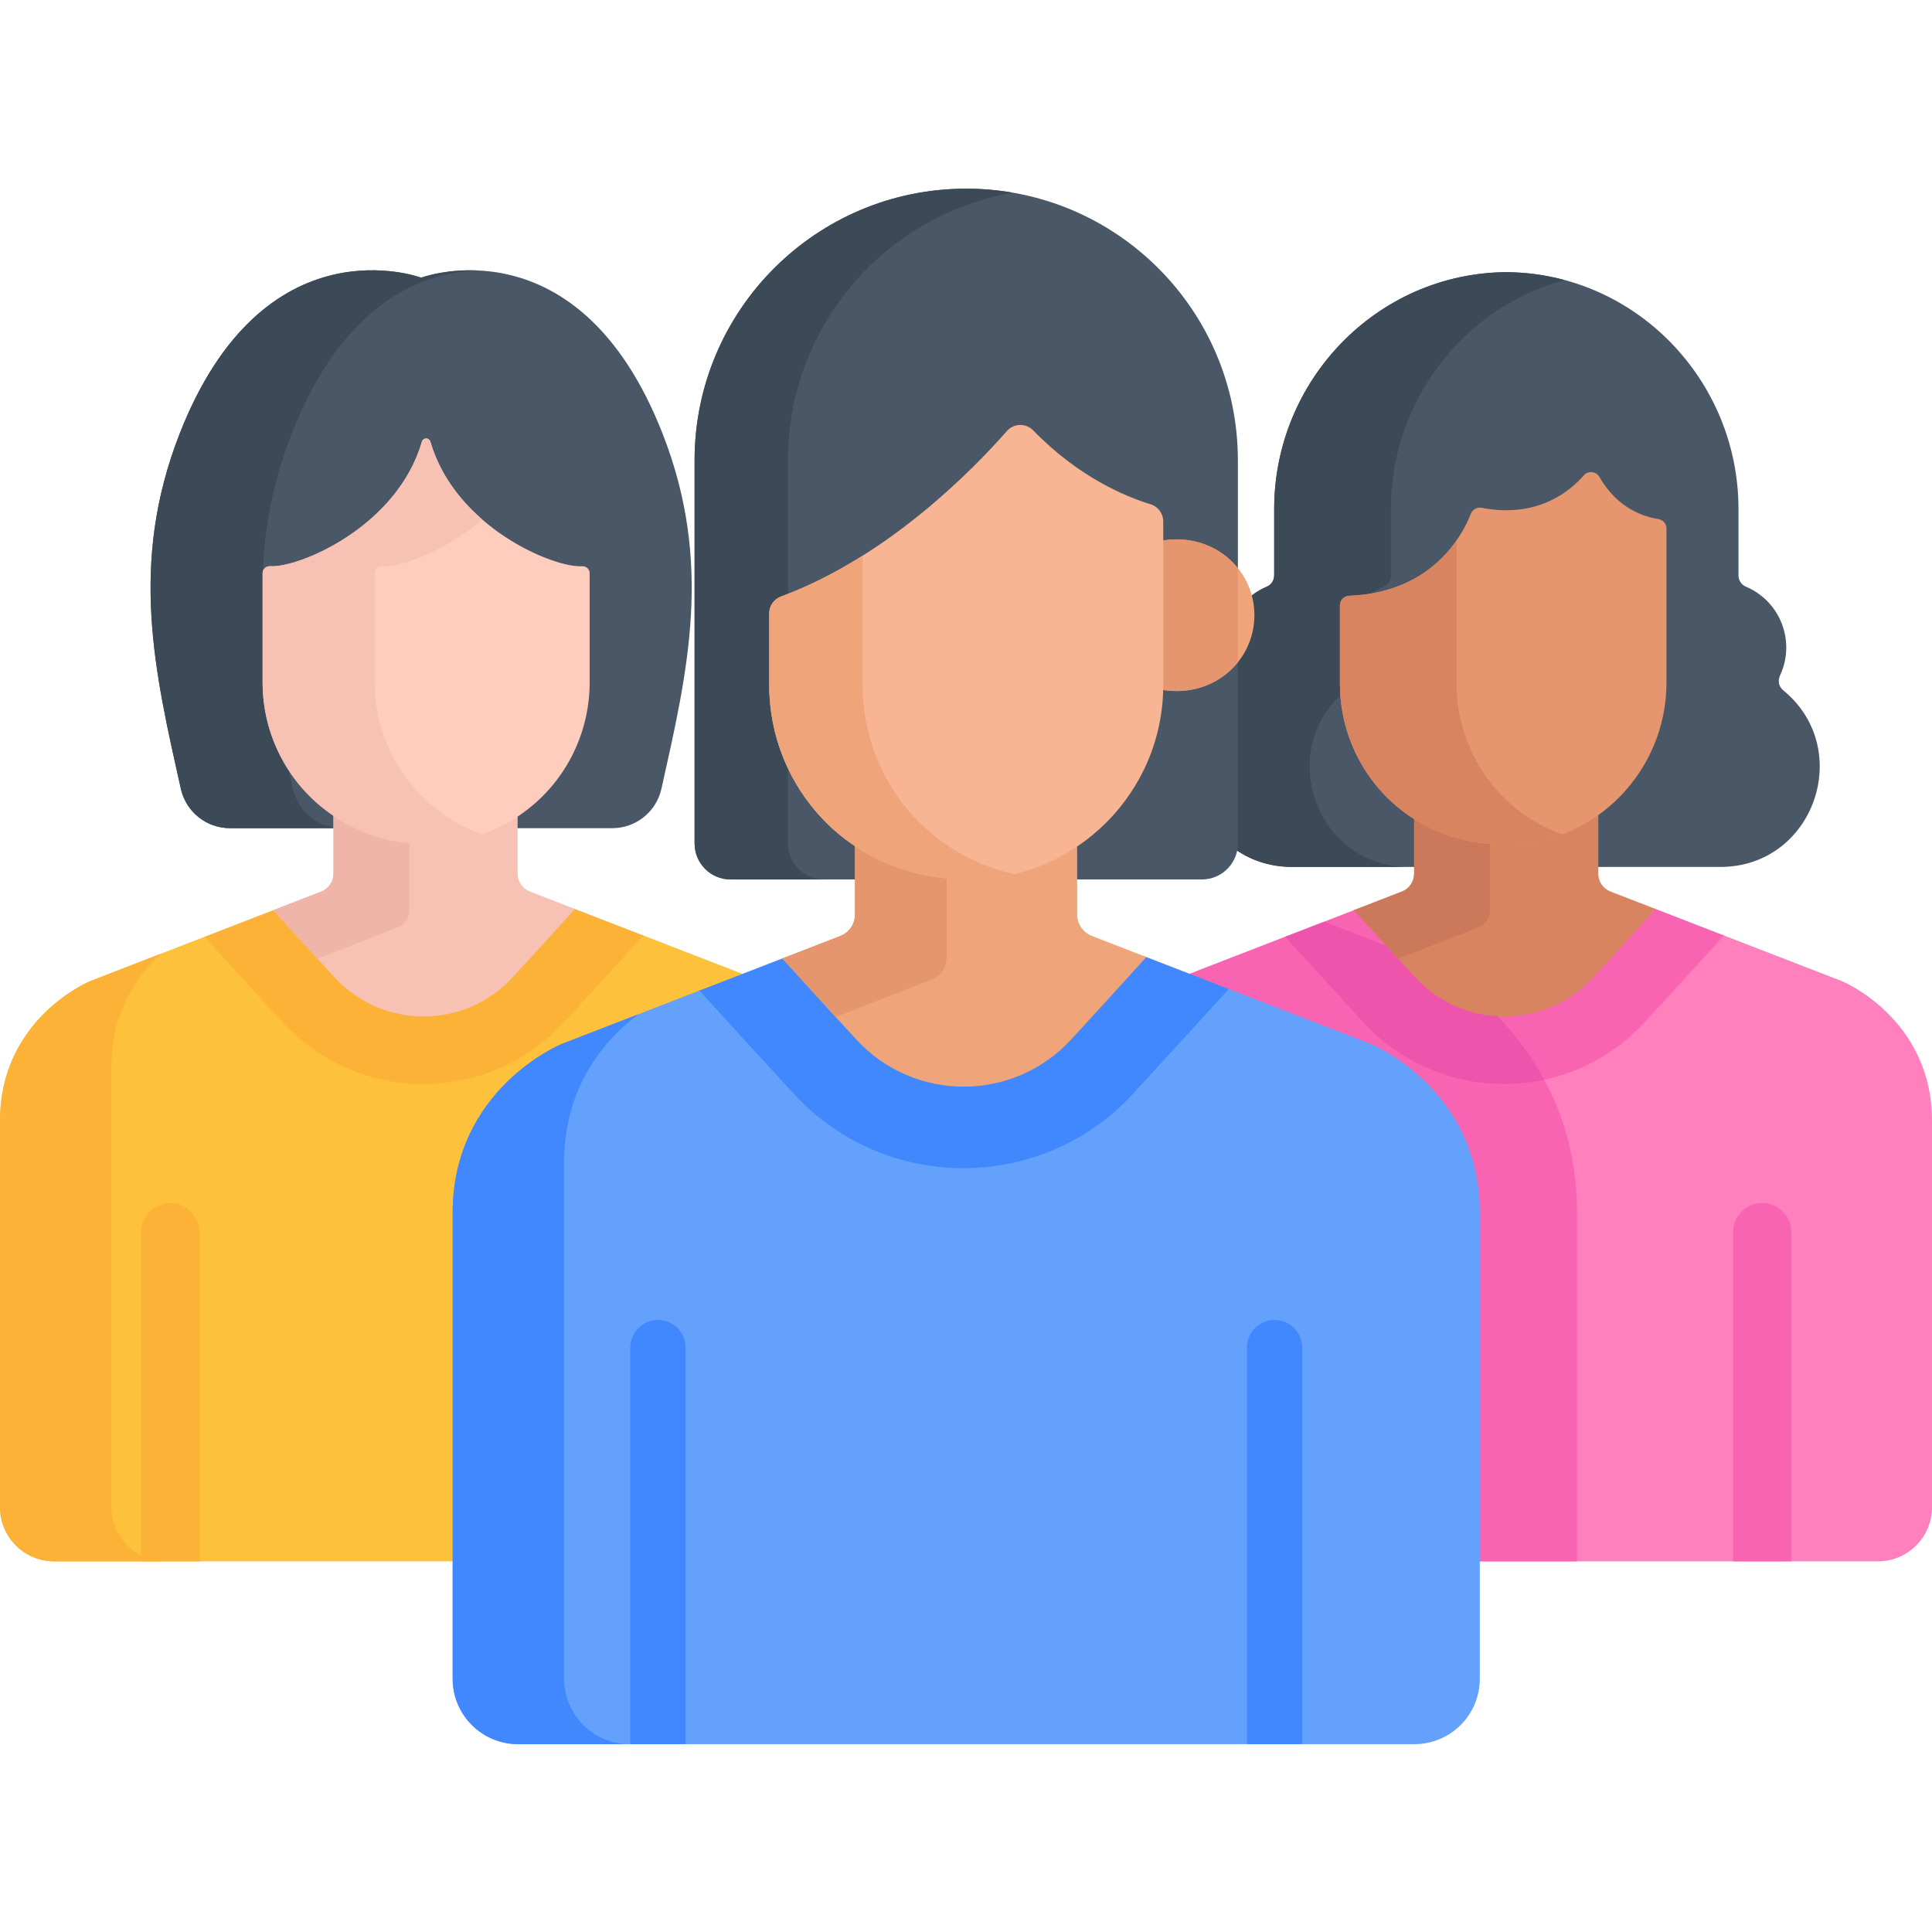
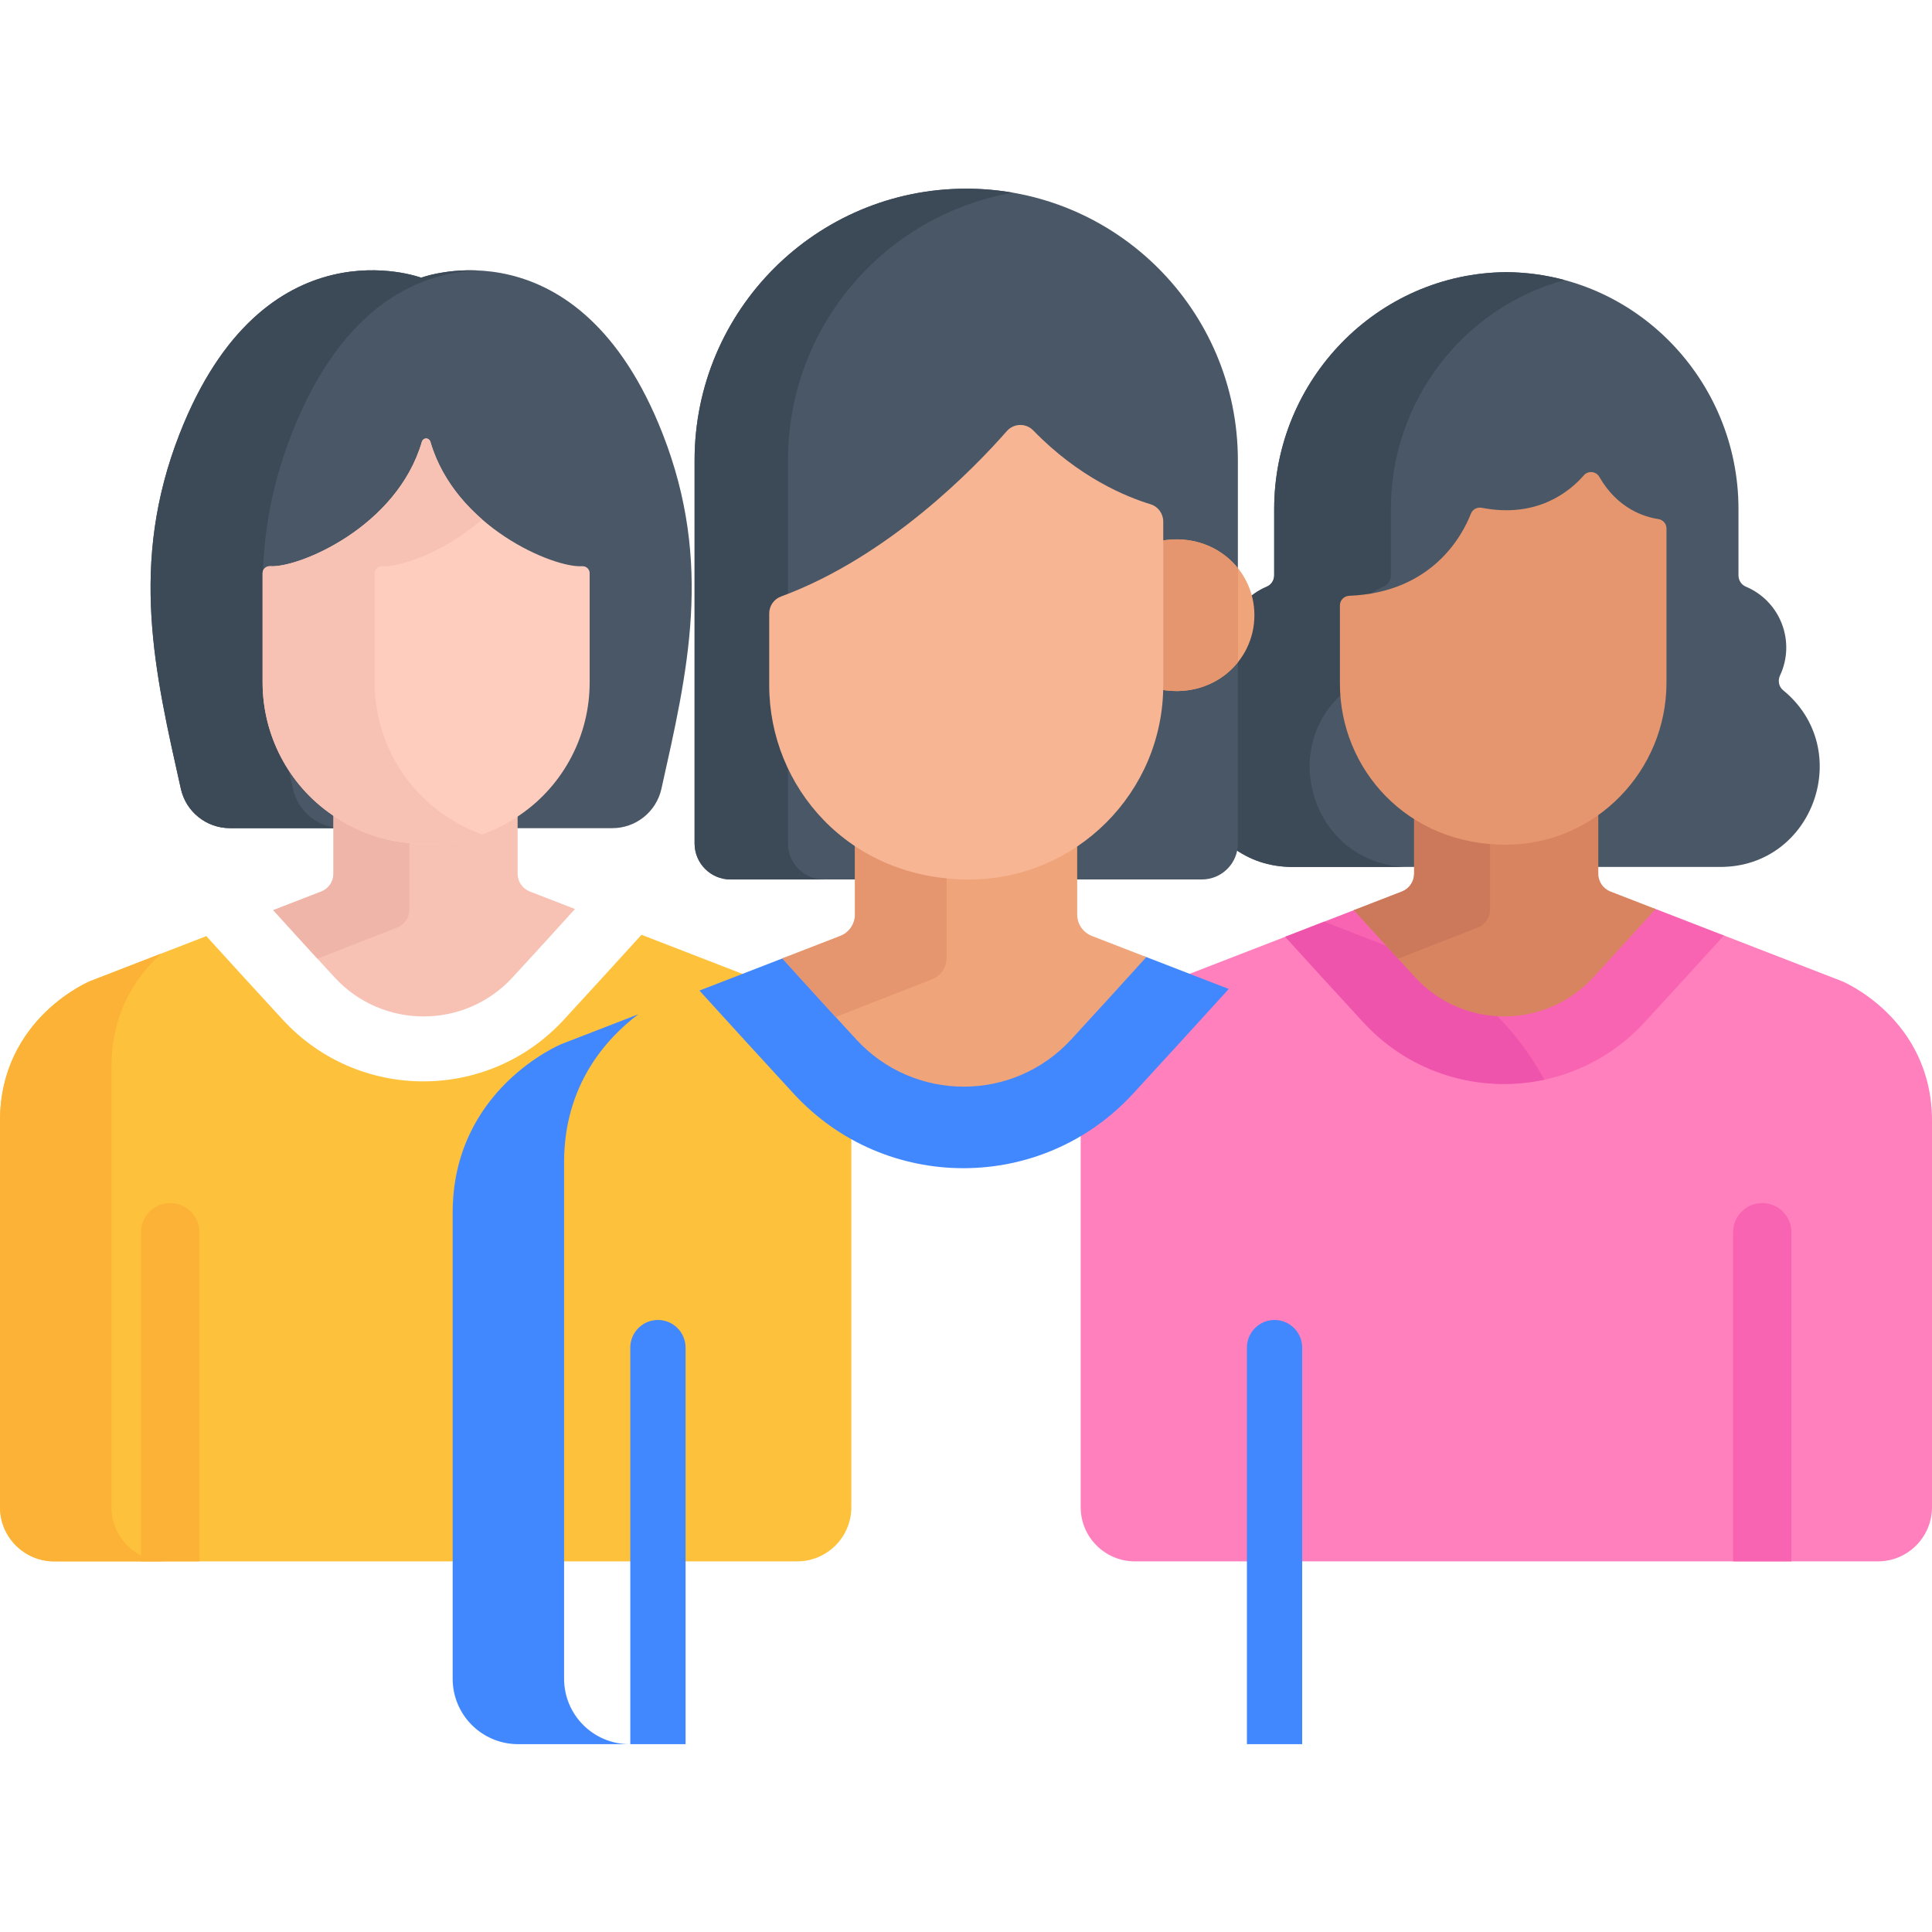
<svg xmlns="http://www.w3.org/2000/svg" height="512pt" viewBox="0 -50 512.001 512" width="512pt">
  <path d="m175.633 65.016c-22.309-57.082-64.027-41.426-64.027-41.426s-41.719-15.656-64.027 41.426c-13.453 34.426-6.512 63.277.348 94.02 1.359 6.102 6.773 10.438 13.023 10.438h101.312c6.25 0 11.664-4.336 13.023-10.438 6.859-30.742 13.801-59.594.348-94.02zm0 0" fill="#495766" />
  <path d="m77.617 159.035c-6.859-30.742-13.801-59.594-.348-94.02 13.789-35.289 34.996-42.773 49.18-43.348-8.758-.355-14.844 1.922-14.844 1.922s-41.719-15.656-64.027 41.426c-13.453 34.426-6.512 63.277.348 94.02 1.359 6.102 6.773 10.438 13.023 10.438h29.691c-6.25 0-11.664-4.34-13.023-10.438zm0 0" fill="#3c4957" />
  <path d="m201.734 210.016-31.73-12.289c-6.711 7.395-13.766 15.102-20.562 22.492-20.055 21.809-54.473 21.812-74.523.004-6.691-7.277-13.629-14.859-20.246-22.145l-30.793 11.934s-23.879 9.82-23.879 37.039v102.363c0 7.934 6.434 14.367 14.367 14.367h196.879c7.934 0 14.367-6.434 14.367-14.367v-102.363c0-27.219-23.879-37.035-23.879-37.035zm0 0" fill="#fec13b" />
  <path d="m29.531 349.418v-116.797c0-14.578 6.848-24.16 13.207-29.918l-18.859 7.312s-23.879 9.816-23.879 37.035v102.367c0 7.934 6.434 14.363 14.367 14.363h29.527c-7.934 0-14.363-6.43-14.363-14.363zm0 0" fill="#fcb237" />
-   <path d="m151.902 190.715c-5.113 5.66-10.715 11.789-16.059 17.602-12.695 13.805-34.48 13.805-47.176 0-5.25-5.711-10.746-11.723-15.785-17.301l-18.68 7.242c6.754 7.445 13.867 15.215 20.715 22.66 20.051 21.809 54.469 21.809 74.523 0 6.953-7.562 14.18-15.461 21.031-23.008zm0 0" fill="#fcb237" />
  <path d="m137.176 181.551v-17.035c-6.793 4.574-14.965 7.246-23.754 7.246-9.703 0-18.188-2.754-25.051-7.328v17.117c0 2.086-1.281 3.957-3.23 4.715l-12.727 4.934c5.164 5.719 10.844 11.93 16.254 17.812 12.695 13.805 34.48 13.805 47.176 0 5.508-5.988 11.289-12.312 16.527-18.113l-11.965-4.637c-1.945-.754-3.23-2.625-3.23-4.711zm0 0" fill="#f7c1b3" />
  <path d="m105.266 195.793c1.945-.754 3.227-2.625 3.227-4.715v-19.566c-7.66-.762-14.449-3.297-20.125-7.078v17.117c0 2.086-1.281 3.957-3.227 4.715l-12.727 4.934c3.734 4.133 7.734 8.523 11.711 12.863zm0 0" fill="#efb5a8" />
  <path d="m472.551 132.922c-1.156-.941-1.461-2.562-.828-3.91 4.184-8.902.18-19.648-9.051-23.543-1.199-.504-1.957-1.691-1.957-2.992v-17.594c0-34.18-27.344-62.512-61.523-62.762-34.176.25-61.52 28.582-61.52 62.762v17.594c0 1.301-.762 2.488-1.957 2.992-9.223 3.891-13.242 14.633-9.051 23.543.633 1.348.324 2.969-.828 3.91-19.043 15.539-8.219 46.828 16.668 46.828h113.375c24.871 0 35.73-31.273 16.672-46.828zm0 0" fill="#495766" />
  <path d="m356.758 132.922c1.152-.941 1.461-2.562.828-3.91-4.191-8.91-.176-19.652 9.051-23.543 1.195-.504 1.957-1.691 1.957-2.992v-17.594c0-28.836 19.457-53.504 46.059-60.668-4.934-1.328-10.113-2.055-15.457-2.094-34.18.25-61.523 28.582-61.523 62.762v17.594c0 1.301-.758 2.488-1.953 2.992-9.227 3.891-13.242 14.633-9.055 23.543.633 1.348.328 2.969-.824 3.91-19.043 15.539-8.223 46.828 16.668 46.828h30.918c-24.887 0-35.711-31.289-16.668-46.828zm0 0" fill="#3c4957" />
  <path d="m488.121 210.016-31.73-12.289c-6.711 7.395-13.762 15.102-20.562 22.492-20.051 21.809-54.469 21.812-74.523.004-6.688-7.277-13.629-14.859-20.242-22.145l-30.793 11.934s-23.879 9.82-23.879 37.039v102.363c0 7.934 6.43 14.367 14.367 14.367h196.879c7.934 0 14.363-6.434 14.363-14.367v-102.363c0-27.219-23.879-37.035-23.879-37.035zm0 0" fill="#ff80bd" />
-   <path d="m417.93 271.383c0-14.164-3.617-26.082-9.016-35.871-16.793 3.484-35.027-1.609-47.609-15.289-6.688-7.277-13.629-14.859-20.242-22.145l-30.793 11.934s-23.879 9.82-23.879 37.039v102.363c0 7.934 6.43 14.367 14.367 14.367h117.172zm0 0" fill="#f964b2" />
  <path d="m438.293 190.715c-5.113 5.66-10.715 11.789-16.059 17.602-12.695 13.805-34.48 13.805-47.176 0-5.25-5.711-10.746-11.723-15.785-17.301l-18.68 7.242c6.754 7.445 13.867 15.215 20.715 22.66 20.051 21.809 54.469 21.809 74.52 0 6.957-7.562 14.184-15.461 21.035-23.008zm0 0" fill="#f964b2" />
  <path d="m409.258 236.129c-3.707-6.883-8.293-12.73-13.156-17.57-7.75-.613-15.32-4.02-21.043-10.242-2.207-2.402-4.457-4.855-6.699-7.309l-17.438-6.754-10.328 4.004c6.754 7.445 13.867 15.215 20.711 22.66 12.668 13.777 31.062 18.84 47.953 15.211zm0 0" fill="#ef54ac" />
  <path d="m423.566 181.551v-17.035c-6.793 4.574-14.969 7.246-23.754 7.246-9.703 0-18.191-2.754-25.055-7.328v17.117c0 2.086-1.281 3.957-3.227 4.715l-12.727 4.934c5.164 5.719 10.844 11.93 16.254 17.812 12.695 13.805 34.48 13.805 47.176 0 5.504-5.988 11.289-12.312 16.523-18.113l-11.961-4.637c-1.949-.754-3.23-2.625-3.23-4.711zm0 0" fill="#d88460" />
  <path d="m391.656 195.793c1.945-.754 3.227-2.625 3.227-4.715v-19.566c-7.664-.762-14.449-3.297-20.125-7.078v17.117c0 2.086-1.281 3.957-3.227 4.715l-12.727 4.934c3.73 4.133 7.734 8.523 11.711 12.863zm0 0" fill="#cc785a" />
  <path d="m439.461 87.551c-3.57-.535-10.758-2.68-15.605-11.156-.867-1.52-2.977-1.75-4.125-.43-3.832 4.395-12.473 11.426-27.039 8.605-1.227-.238-2.445.41-2.898 1.574-2.191 5.629-10.141 20.867-32.234 21.746-1.375.055-2.469 1.172-2.469 2.551v20.754c0 22.438 17.691 42.926 44.418 42.656 23.402-.238 42.129-19.57 42.129-42.977v-40.824c0-1.262-.934-2.312-2.176-2.5zm0 0" fill="#e5966e" />
  <path d="m474.746 363.781v-87.227c0-4.27-3.461-7.73-7.73-7.73s-7.73 3.461-7.73 7.73v87.227zm0 0" fill="#f964b2" />
  <path d="m52.84 363.781v-87.227c0-4.27-3.461-7.73-7.73-7.73-4.266 0-7.727 3.461-7.727 7.73v87.227zm0 0" fill="#fcb237" />
  <path d="m154.238 100.051c-7.504.48-33.586-10.328-40.184-32.996-.148-.504-.602-.855-1.125-.855-.523 0-.977.352-1.125.855-6.598 22.668-32.68 33.477-40.184 32.996-1.094-.066-2.027.754-2.027 1.852v28.957c0 13.922 6.809 27.09 18.352 35.035.086.059.168.121.254.18.047.031.098.062.148.098 6.688 4.586 14.738 7.312 23.438 7.402.387.004.762-.012 1.145-.016.383.004.758.02 1.145.016 8.699-.09 16.75-2.816 23.441-7.402.047-.035.098-.066.145-.098.086-.059.168-.121.254-.184 11.543-7.941 18.352-21.109 18.352-35.031v-28.957c0-1.098-.934-1.918-2.027-1.852zm0 0" fill="#ffcdbe" />
  <path d="m118.039 166.172c-.047-.031-.098-.062-.148-.098-.082-.059-.168-.121-.25-.18-11.543-7.941-18.355-21.113-18.355-35.035v-28.957c0-1.098.938-1.918 2.031-1.852 4.676.301 16.566-3.789 26.461-12.395-5.984-5.207-11.238-12.062-13.723-20.605-.148-.504-.598-.855-1.125-.855-.523 0-.977.352-1.121.855-6.598 22.672-32.684 33.48-40.188 33-1.09-.07-2.027.754-2.027 1.848v28.961c0 13.922 6.809 27.09 18.355 35.031.082.062.164.121.25.184.051.031.102.062.148.098 6.688 4.586 14.738 7.312 23.438 7.402.387.004.762-.012 1.145-.016.383.004.758.02 1.145.016 4.805-.051 9.41-.906 13.703-2.438-3.477-1.234-6.742-2.91-9.738-4.965zm0 0" fill="#f7c1b3" />
  <path d="m256.062 0c-39.758 0-71.988 32.23-71.988 71.988v101.535c0 5.27 4.273 9.543 9.547 9.543h124.887c5.27 0 9.543-4.273 9.543-9.543 0-21.219 0-81.41 0-101.535 0-39.758-32.23-71.988-71.988-71.988zm0 0" fill="#495766" />
  <path d="m208.816 173.523c0-1.059 0-100.477 0-101.535 0-35.539 25.75-65.062 59.617-70.926-4.02-.695-8.152-1.062-12.371-1.062-39.758 0-71.988 32.23-71.988 71.988v101.535c0 5.273 4.273 9.547 9.547 9.547h24.738c-5.27-.004-9.543-4.277-9.543-9.547zm0 0" fill="#3c4957" />
-   <path d="m363.355 226.695-38.285-14.824c-8.098 8.922-16.605 18.219-24.809 27.141-24.195 26.309-65.719 26.312-89.914 0-8.07-8.777-16.441-17.926-24.426-26.719l-37.152 14.406s-28.809 11.844-28.809 44.684v123.504c0 9.574 7.762 17.336 17.336 17.336h237.535c9.574 0 17.332-7.762 17.332-17.336v-123.504c0-32.844-28.809-44.688-28.809-44.688zm0 0" fill="#63a1fc" />
  <path d="m149.492 394.887v-136.902c0-20.516 11.238-32.836 19.68-39.195l-20.402 7.906s-28.809 11.844-28.809 44.688v123.504c0 9.574 7.762 17.332 17.336 17.332h29.527c-9.574 0-17.332-7.758-17.332-17.332zm0 0" fill="#4188ff" />
  <path d="m303.234 203.414c-6.168 6.828-12.926 14.219-19.375 21.23-15.316 16.656-41.602 16.656-56.918.004-6.336-6.891-12.969-14.145-19.051-20.871l-22.535 8.734c8.148 8.98 16.73 18.359 24.992 27.34 24.195 26.312 65.719 26.312 89.914 0 8.391-9.125 17.109-18.652 25.375-27.762zm0 0" fill="#4188ff" />
  <path d="m285.465 192.352v-20.547c-8.195 5.516-18.059 8.738-28.66 8.738-11.703 0-21.945-3.32-30.227-8.84v20.652c0 2.516-1.547 4.777-3.895 5.688l-15.355 5.949c6.234 6.898 13.082 14.395 19.613 21.496 15.316 16.652 41.602 16.652 56.918-.004 6.645-7.223 13.621-14.855 19.938-21.852l-14.434-5.59c-2.348-.91-3.898-3.172-3.898-5.691zm0 0" fill="#f0a479" />
  <path d="m246.965 209.539c2.348-.91 3.895-3.168 3.895-5.688v-23.605c-9.246-.922-17.434-3.98-24.281-8.543v20.652c0 2.52-1.547 4.777-3.895 5.688l-15.355 5.953c4.508 4.984 9.332 10.281 14.129 15.516zm0 0" fill="#e5966e" />
  <path d="m307.445 93.355v38.246c0 .371-.02.738-.027 1.109 13.648 2.617 25.012-7.188 25.012-19.676 0-12.477-11.352-22.273-24.984-19.68zm0 0" fill="#f0a479" />
  <path d="m328.078 100.594c-4.527-5.656-12.137-8.855-20.633-7.238v38.246c0 .371-.02.738-.027 1.109 8.508 1.633 16.129-1.566 20.66-7.234zm0 0" fill="#e5966e" />
  <path d="m304.887 83.621c-6.406-1.945-18.961-7.074-31.059-19.551-1.973-2.035-5.207-1.883-7.012.176-8.477 9.668-31.273 33.289-59.844 43.836-1.875.691-3.121 2.477-3.121 4.477v19.043c0 26.891 21.066 51.469 52.957 51.469 28.375 0 51.465-23.09 51.465-51.469v-43.414c-.004-2.102-1.375-3.953-3.387-4.566zm0 0" fill="#f7b594" />
-   <path d="m228.59 131.602v-34.344c-6.68 4.203-13.938 7.988-21.617 10.824-1.875.691-3.121 2.477-3.121 4.477v19.043c0 26.891 21.066 51.469 52.953 51.469 4.117 0 8.113-.5 11.953-1.418-24.605-5.566-40.168-26.945-40.168-50.051zm0 0" fill="#f0a479" />
  <path d="m181.684 412.219v-105.086c0-4.047-3.277-7.328-7.324-7.328s-7.328 3.281-7.328 7.328v105.086zm0 0" fill="#4188ff" />
  <path d="m345.094 412.219v-105.086c0-4.047-3.281-7.328-7.328-7.328s-7.324 3.281-7.324 7.328v105.086zm0 0" fill="#4188ff" />
-   <path d="m386.008 131.195v-37.996c-4.488 6.457-13.012 14.078-28.449 14.691-1.375.055-2.469 1.172-2.469 2.551v20.754c0 22.434 17.691 42.926 44.414 42.656 5.098-.055 9.969-1.012 14.477-2.719-17.293-6.262-27.973-22.508-27.973-39.938zm0 0" fill="#d88460" />
</svg>